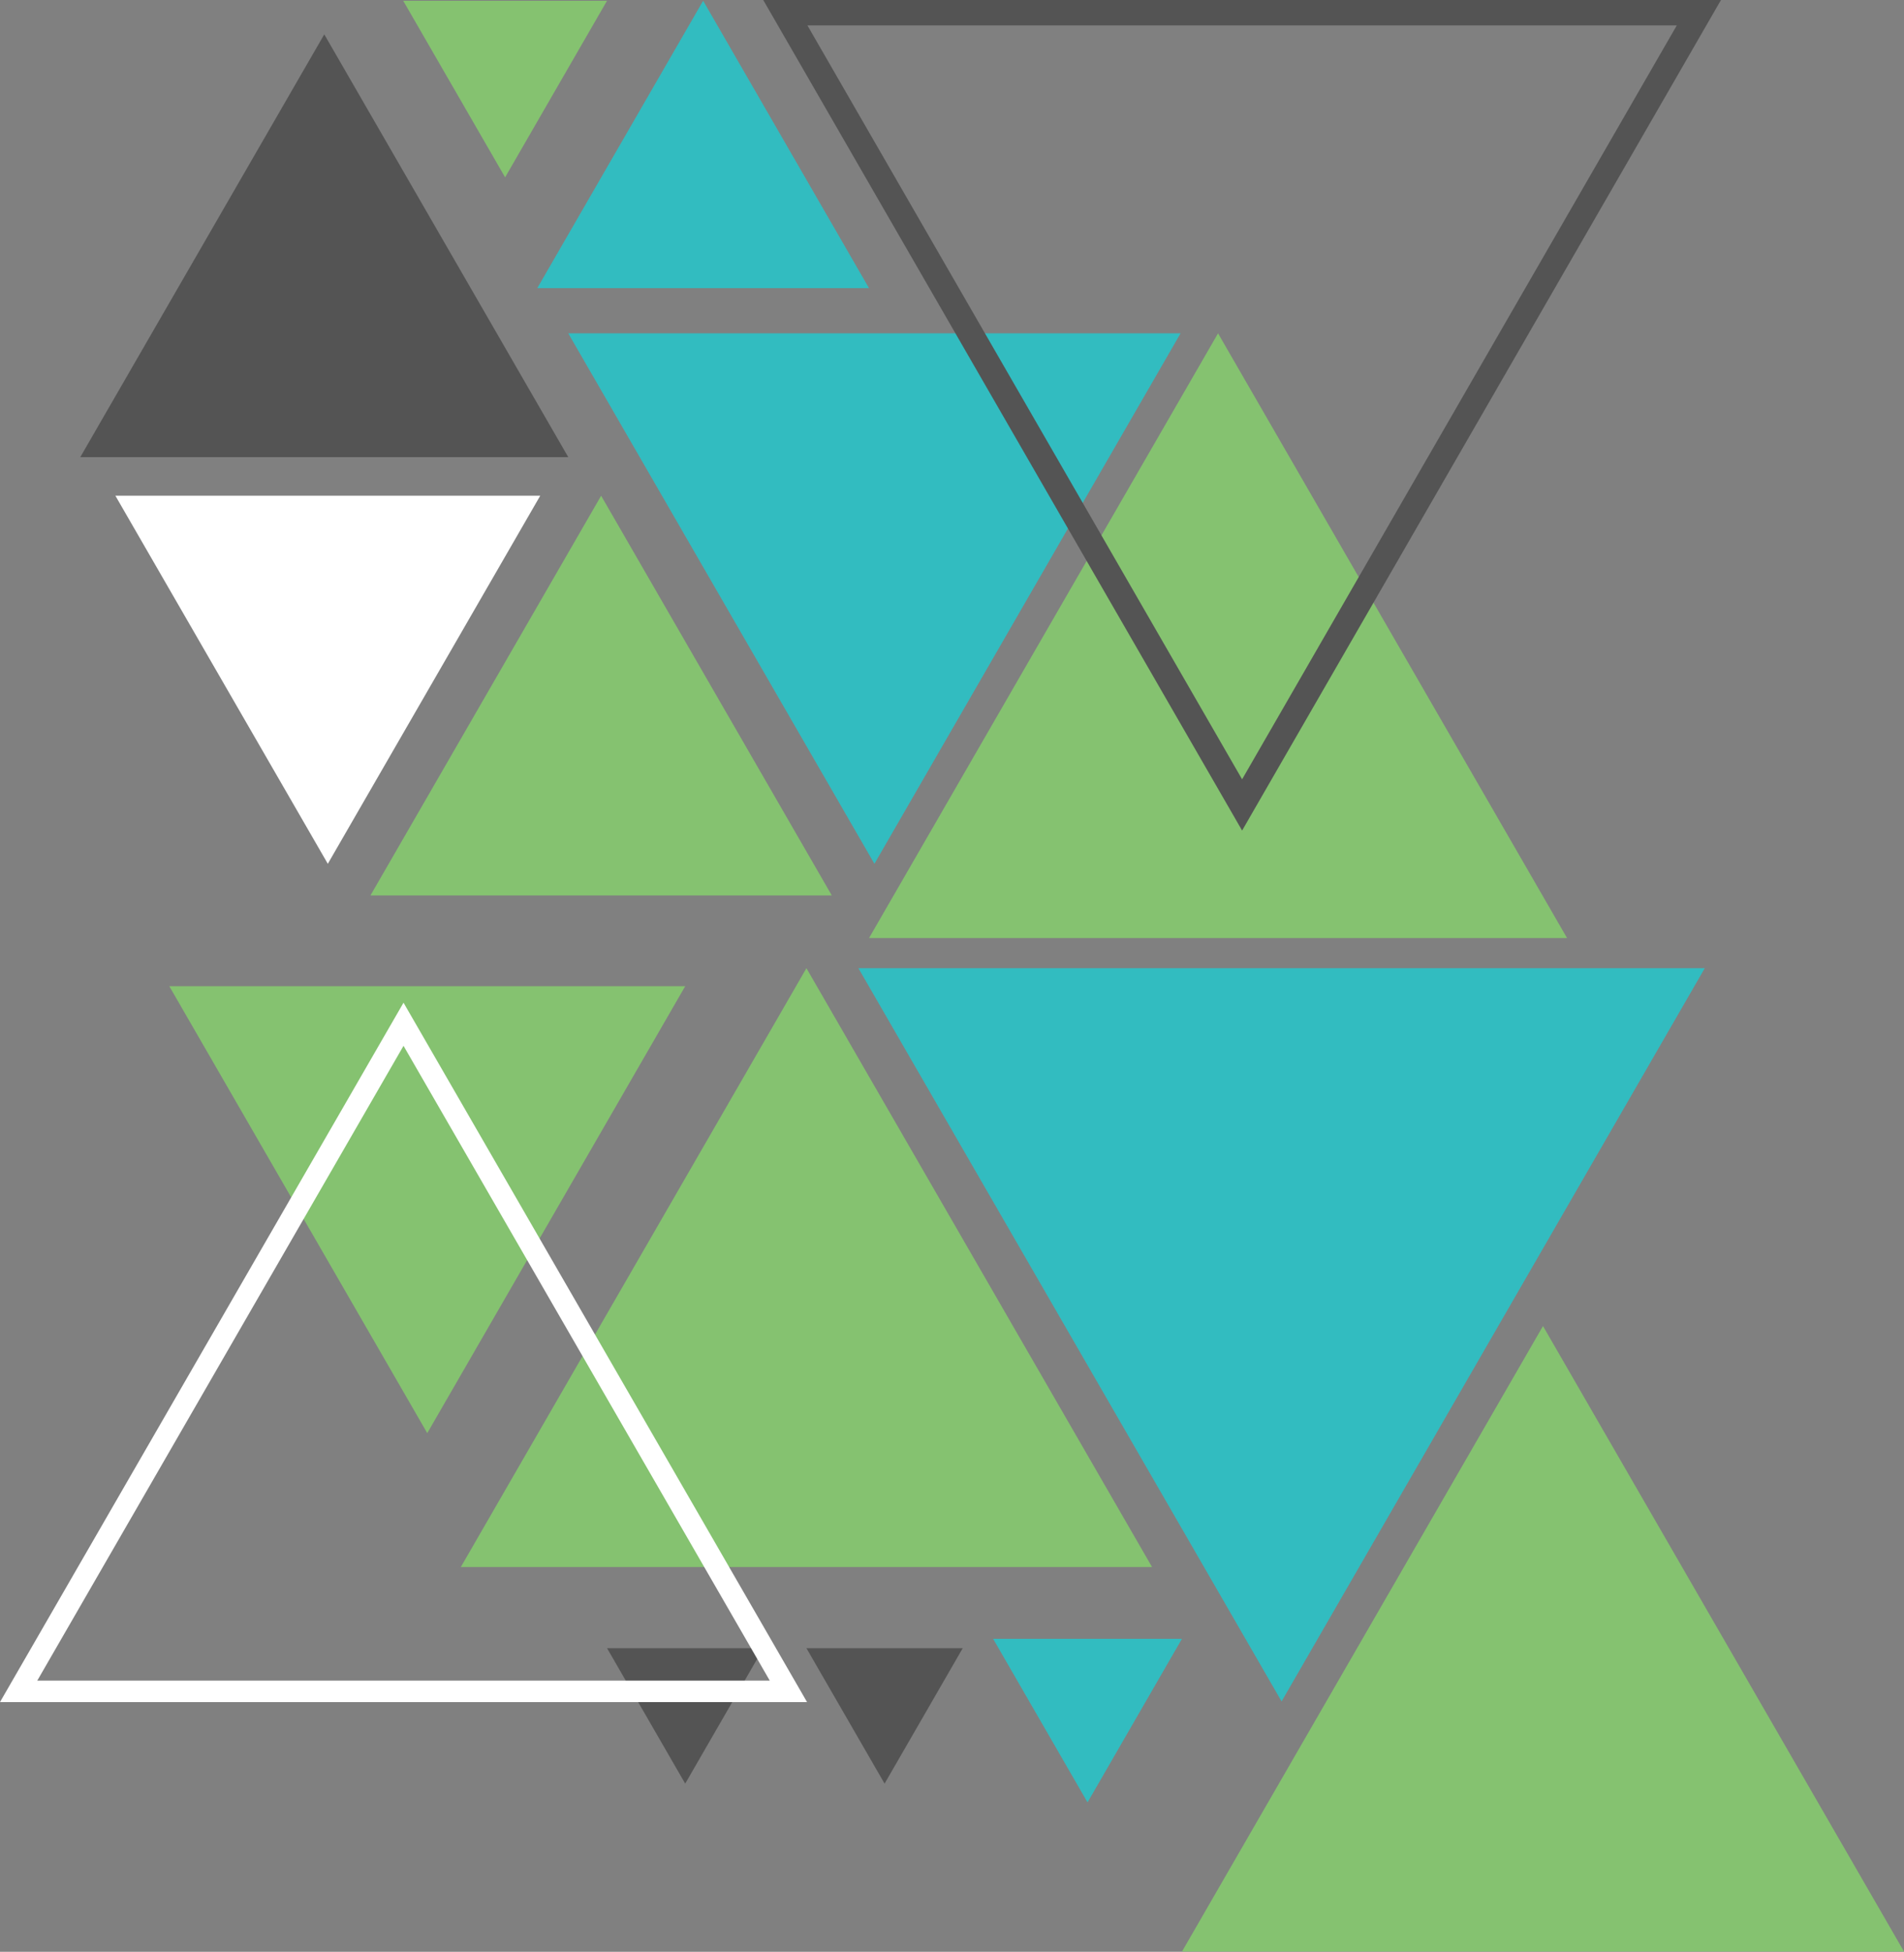
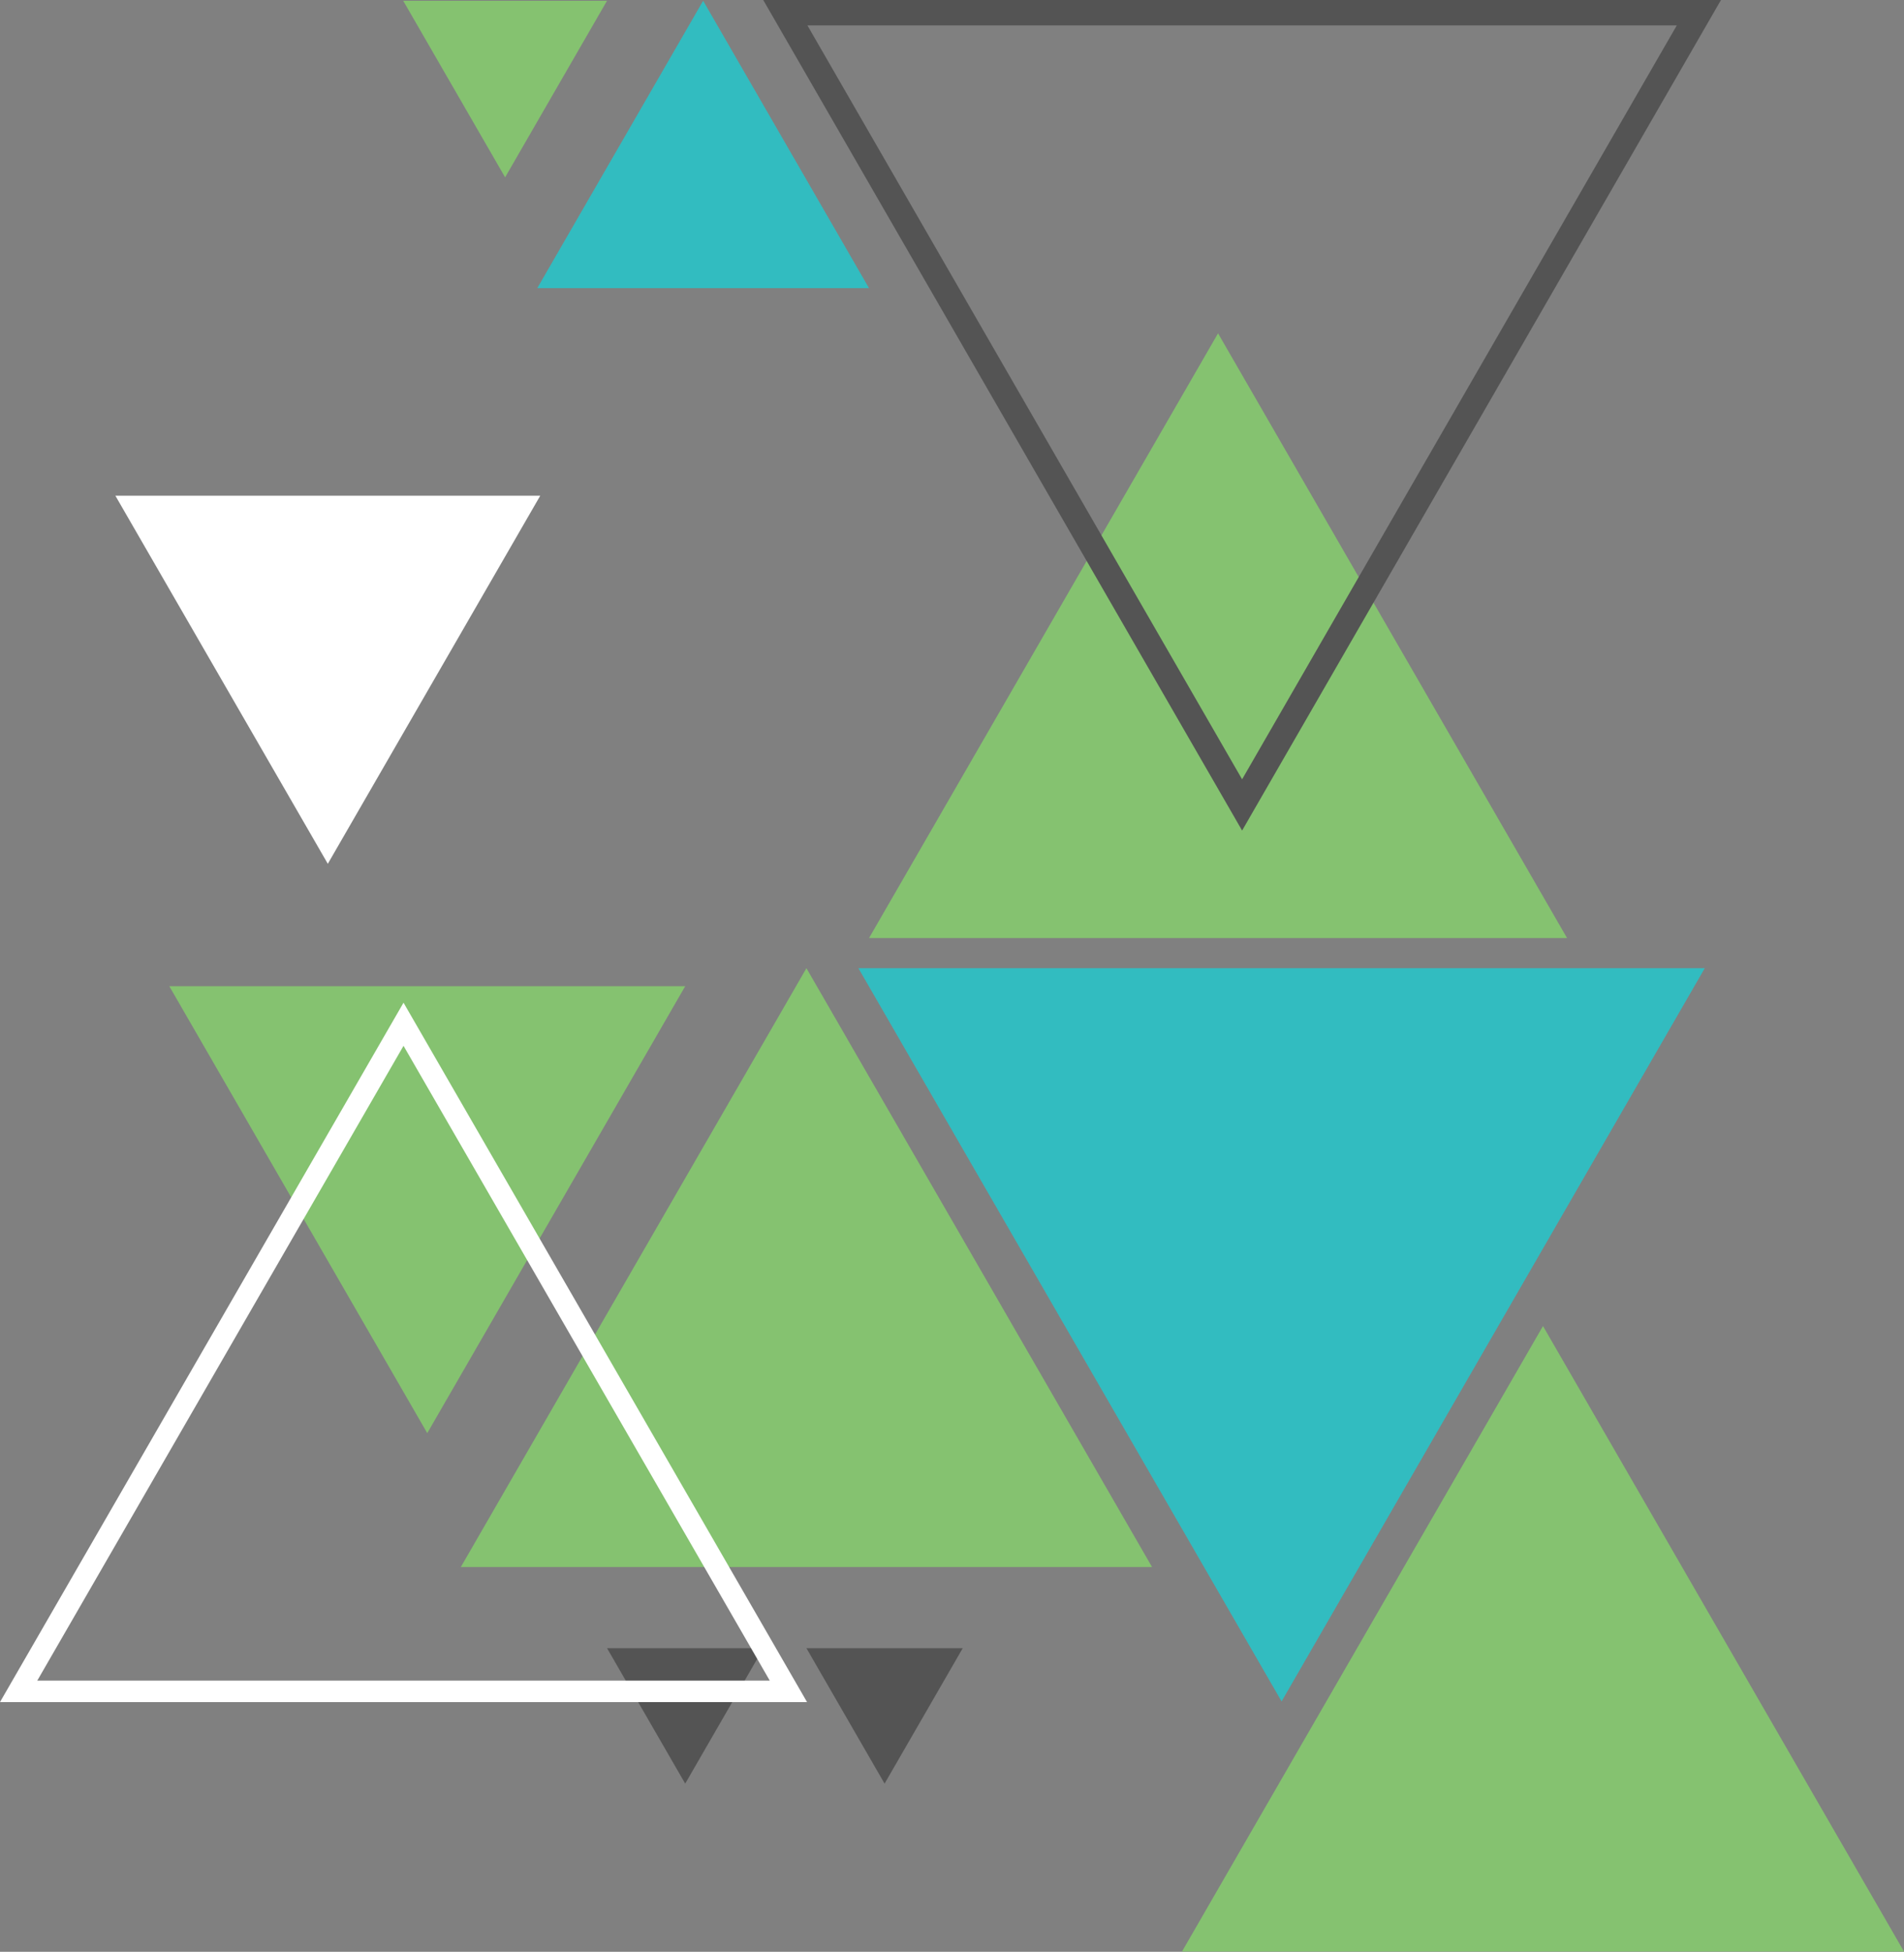
<svg xmlns="http://www.w3.org/2000/svg" fill="#000000" height="747" preserveAspectRatio="xMidYMid meet" version="1" viewBox="40.5 31.4 729.0 747.0" width="729" zoomAndPan="magnify">
  <rect x="40.5" y="31.4" width="729.0" height="747.0" fill="#808080" stroke="none" />
  <defs>
    <clipPath id="a">
      <path d="M 40.5 415.117 L 349.5 415.117 L 349.5 682.867 L 40.5 682.867 Z M 40.5 415.117" />
    </clipPath>
    <clipPath id="b">
      <path d="M 332.699 31.312 L 699.449 31.312 L 699.449 349.312 L 332.699 349.312 Z M 332.699 31.312" />
    </clipPath>
  </defs>
  <g id="change1_1">
    <path d="M 216.941 631.141 L 349.266 401.953 L 481.59 631.141 Z M 216.941 631.141" fill="#85c270" />
  </g>
  <g id="change2_2">
    <path d="M 409.113 662.203 L 379.188 714.039 L 349.262 662.203 Z M 409.113 662.203" fill="#545454" />
  </g>
  <g id="change3_1">
-     <path d="M 493.047 658.605 L 456.895 721.223 L 420.738 658.605 Z M 493.047 658.605" fill="#32bcc0" />
-   </g>
+     </g>
  <g id="change2_3">
    <path d="M 332.777 662.203 L 302.852 714.039 L 272.922 662.203 Z M 332.777 662.203" fill="#545454" />
  </g>
  <g id="change1_2">
    <path d="M 302.852 408.844 L 204.09 579.898 L 105.324 408.844 Z M 302.852 408.844" fill="#85c270" />
  </g>
  <g clip-path="url(#a)" id="change4_1">
    <path d="M 349.5 682.828 L 40.5 682.828 L 195 415.156 Z M 54.777 674.605 L 335.223 674.605 L 195 431.66 Z M 54.777 674.605" fill="#ffffff" />
  </g>
  <g id="change1_3">
    <path d="M 493.055 778.312 L 631.277 538.91 L 769.5 778.312 Z M 493.055 778.312" fill="#85c270" />
  </g>
  <g id="change3_2">
    <path d="M 693.219 401.953 L 531.191 682.582 L 369.164 401.953 Z M 693.219 401.953" fill="#32bcc0" />
  </g>
  <g id="change4_2">
    <path d="M 247.344 221.125 L 166.012 361.996 L 84.676 221.125 Z M 247.344 221.125" fill="#ffffff" />
  </g>
  <g id="change3_3">
-     <path d="M 492.52 158.965 L 375.297 362 L 258.07 158.965 Z M 492.52 158.965" fill="#32bcc0" />
-   </g>
+     </g>
  <g id="change1_4">
    <path d="M 373.227 390.426 L 506.863 158.973 L 640.496 390.426 Z M 373.227 390.426" fill="#85c270" />
  </g>
  <g clip-path="url(#b)" id="change2_1">
    <path d="M 332.699 31.359 L 699.449 31.359 L 516.074 349.27 Z M 682.508 41.125 L 349.645 41.125 L 516.074 329.664 Z M 682.508 41.125" fill="#545454" />
  </g>
  <g id="change1_5">
    <path d="M 272.918 31.684 L 233.895 99.27 L 194.871 31.684 Z M 272.918 31.684" fill="#85c270" />
  </g>
  <g id="change2_4">
-     <path d="M 71.238 206.352 L 164.656 44.551 L 258.074 206.352 Z M 71.238 206.352" fill="#545454" />
-   </g>
+     </g>
  <g id="change3_4">
    <path d="M 246.211 141.684 L 309.719 31.688 L 373.227 141.684 Z M 246.211 141.684" fill="#32bcc0" />
  </g>
  <g id="change1_6">
-     <path d="M 182.332 374.117 L 270.66 221.137 L 358.984 374.117 Z M 182.332 374.117" fill="#85c270" />
-   </g>
+     </g>
</svg>